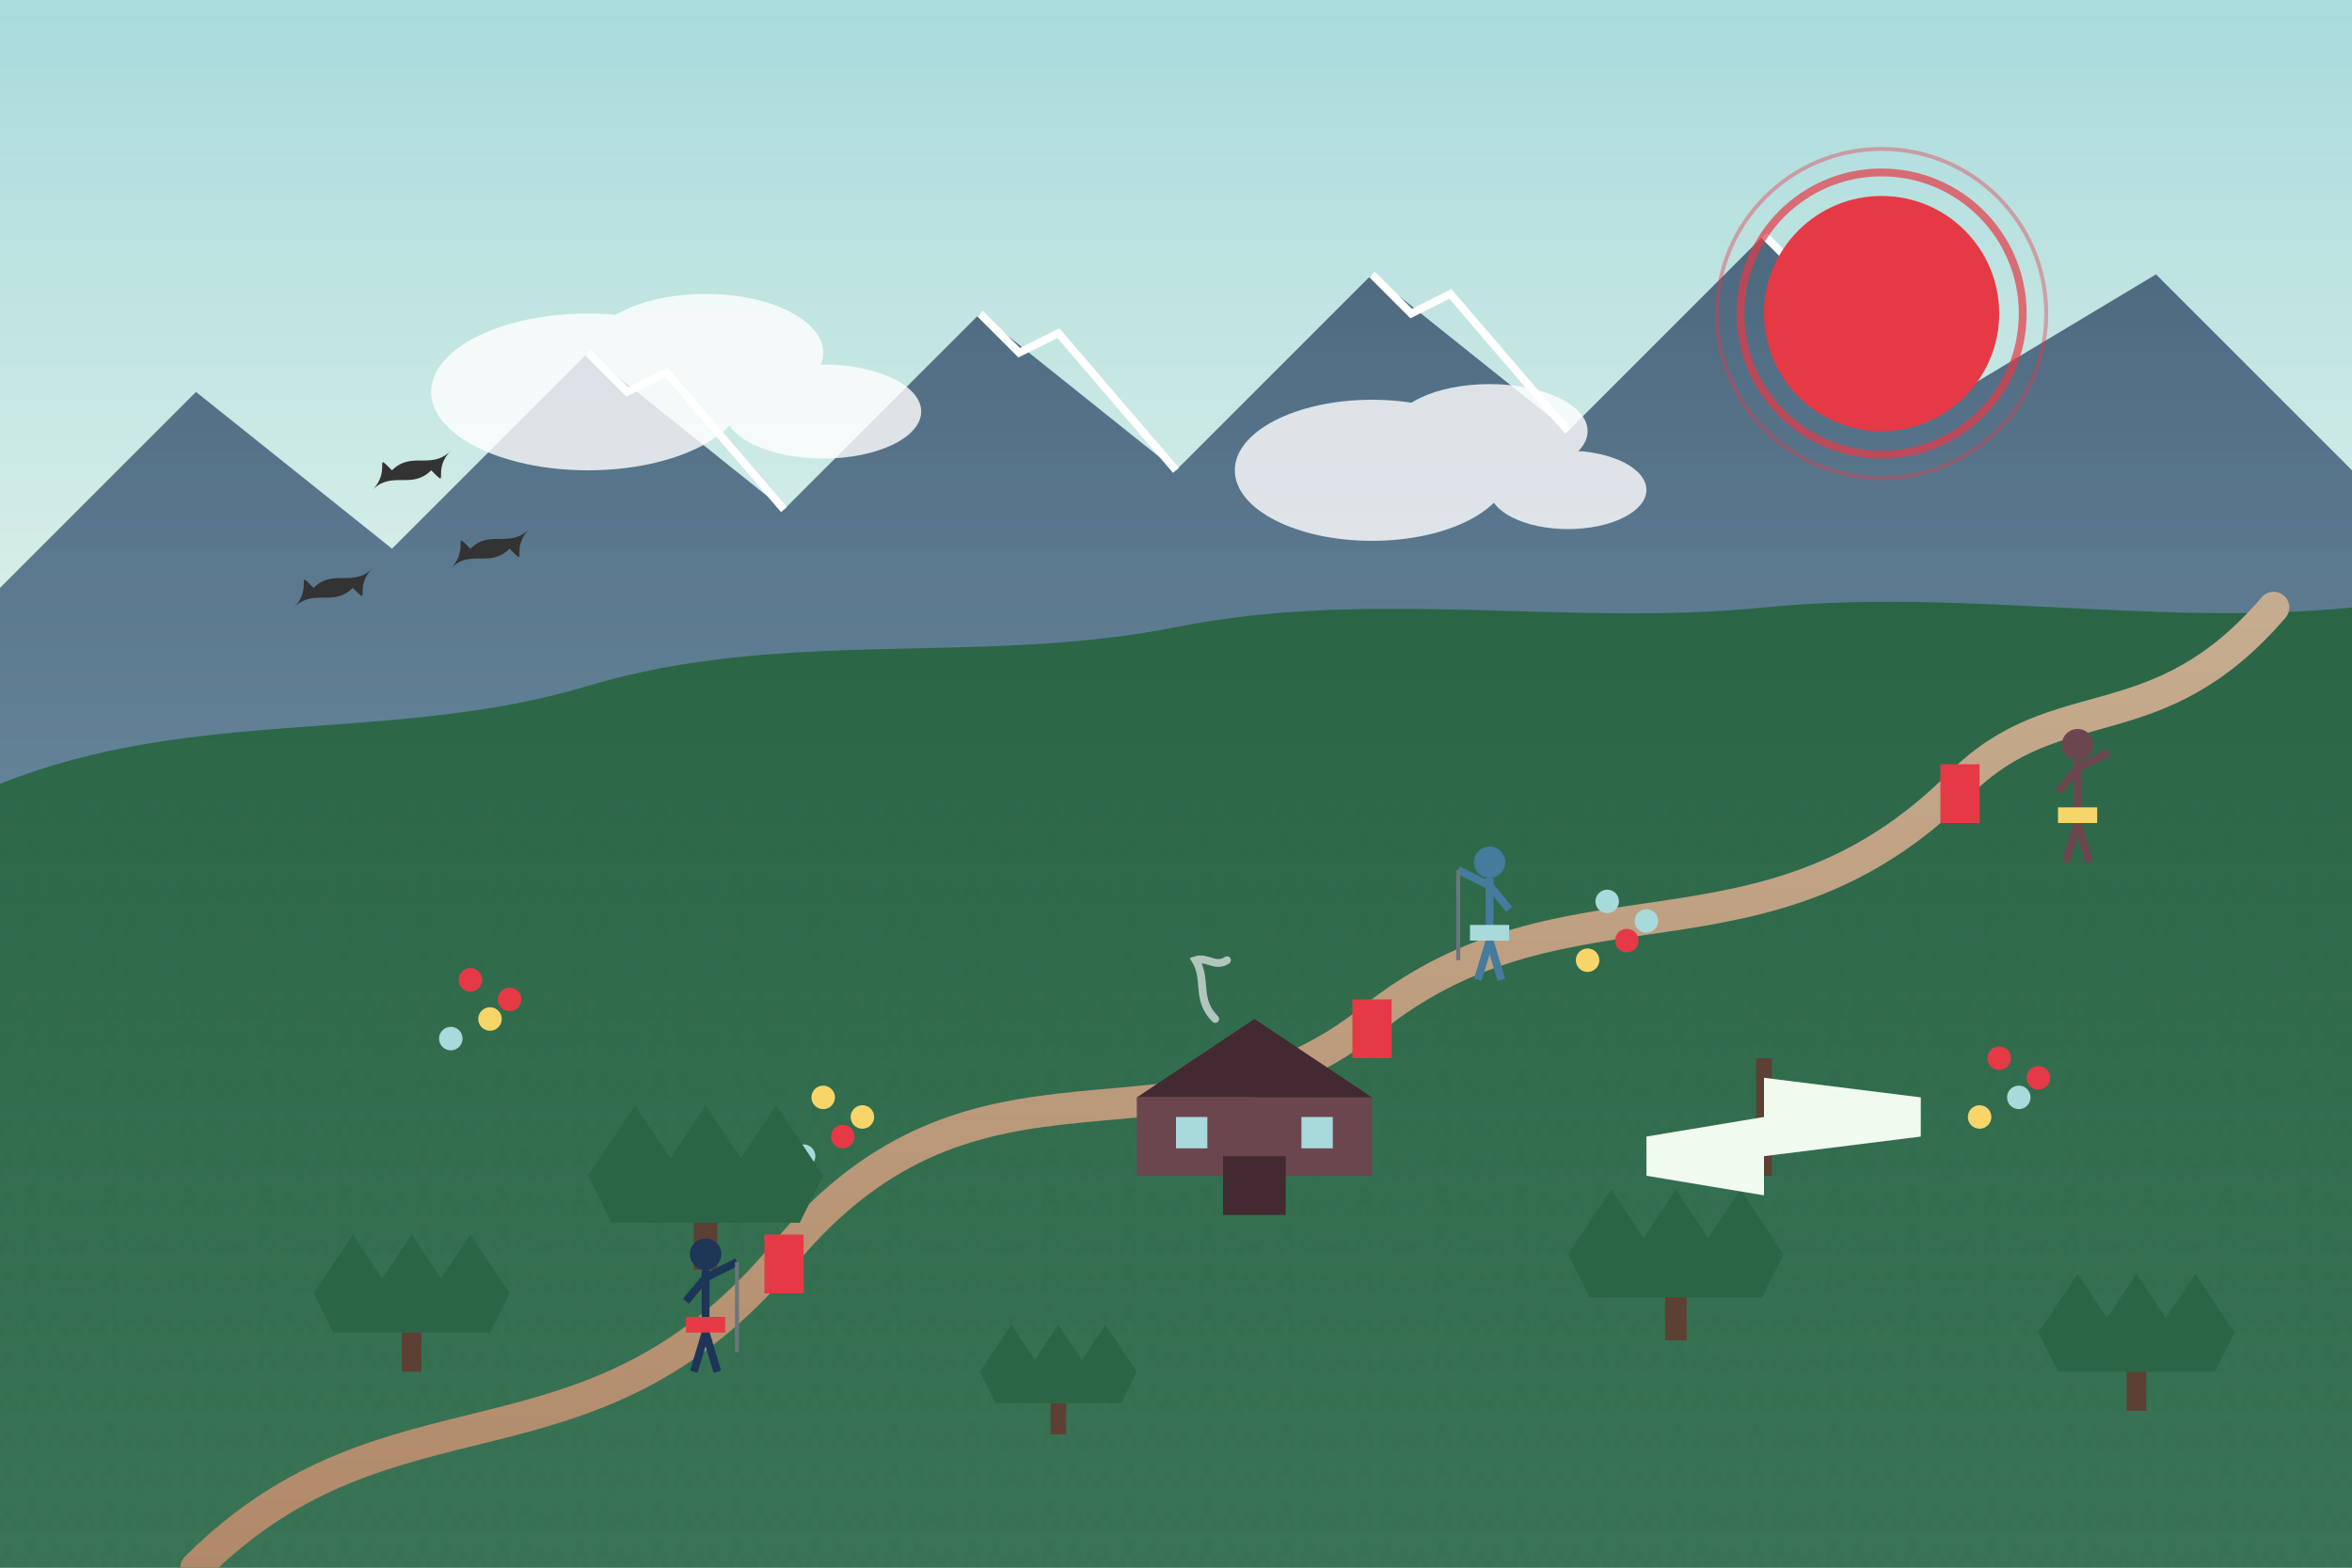
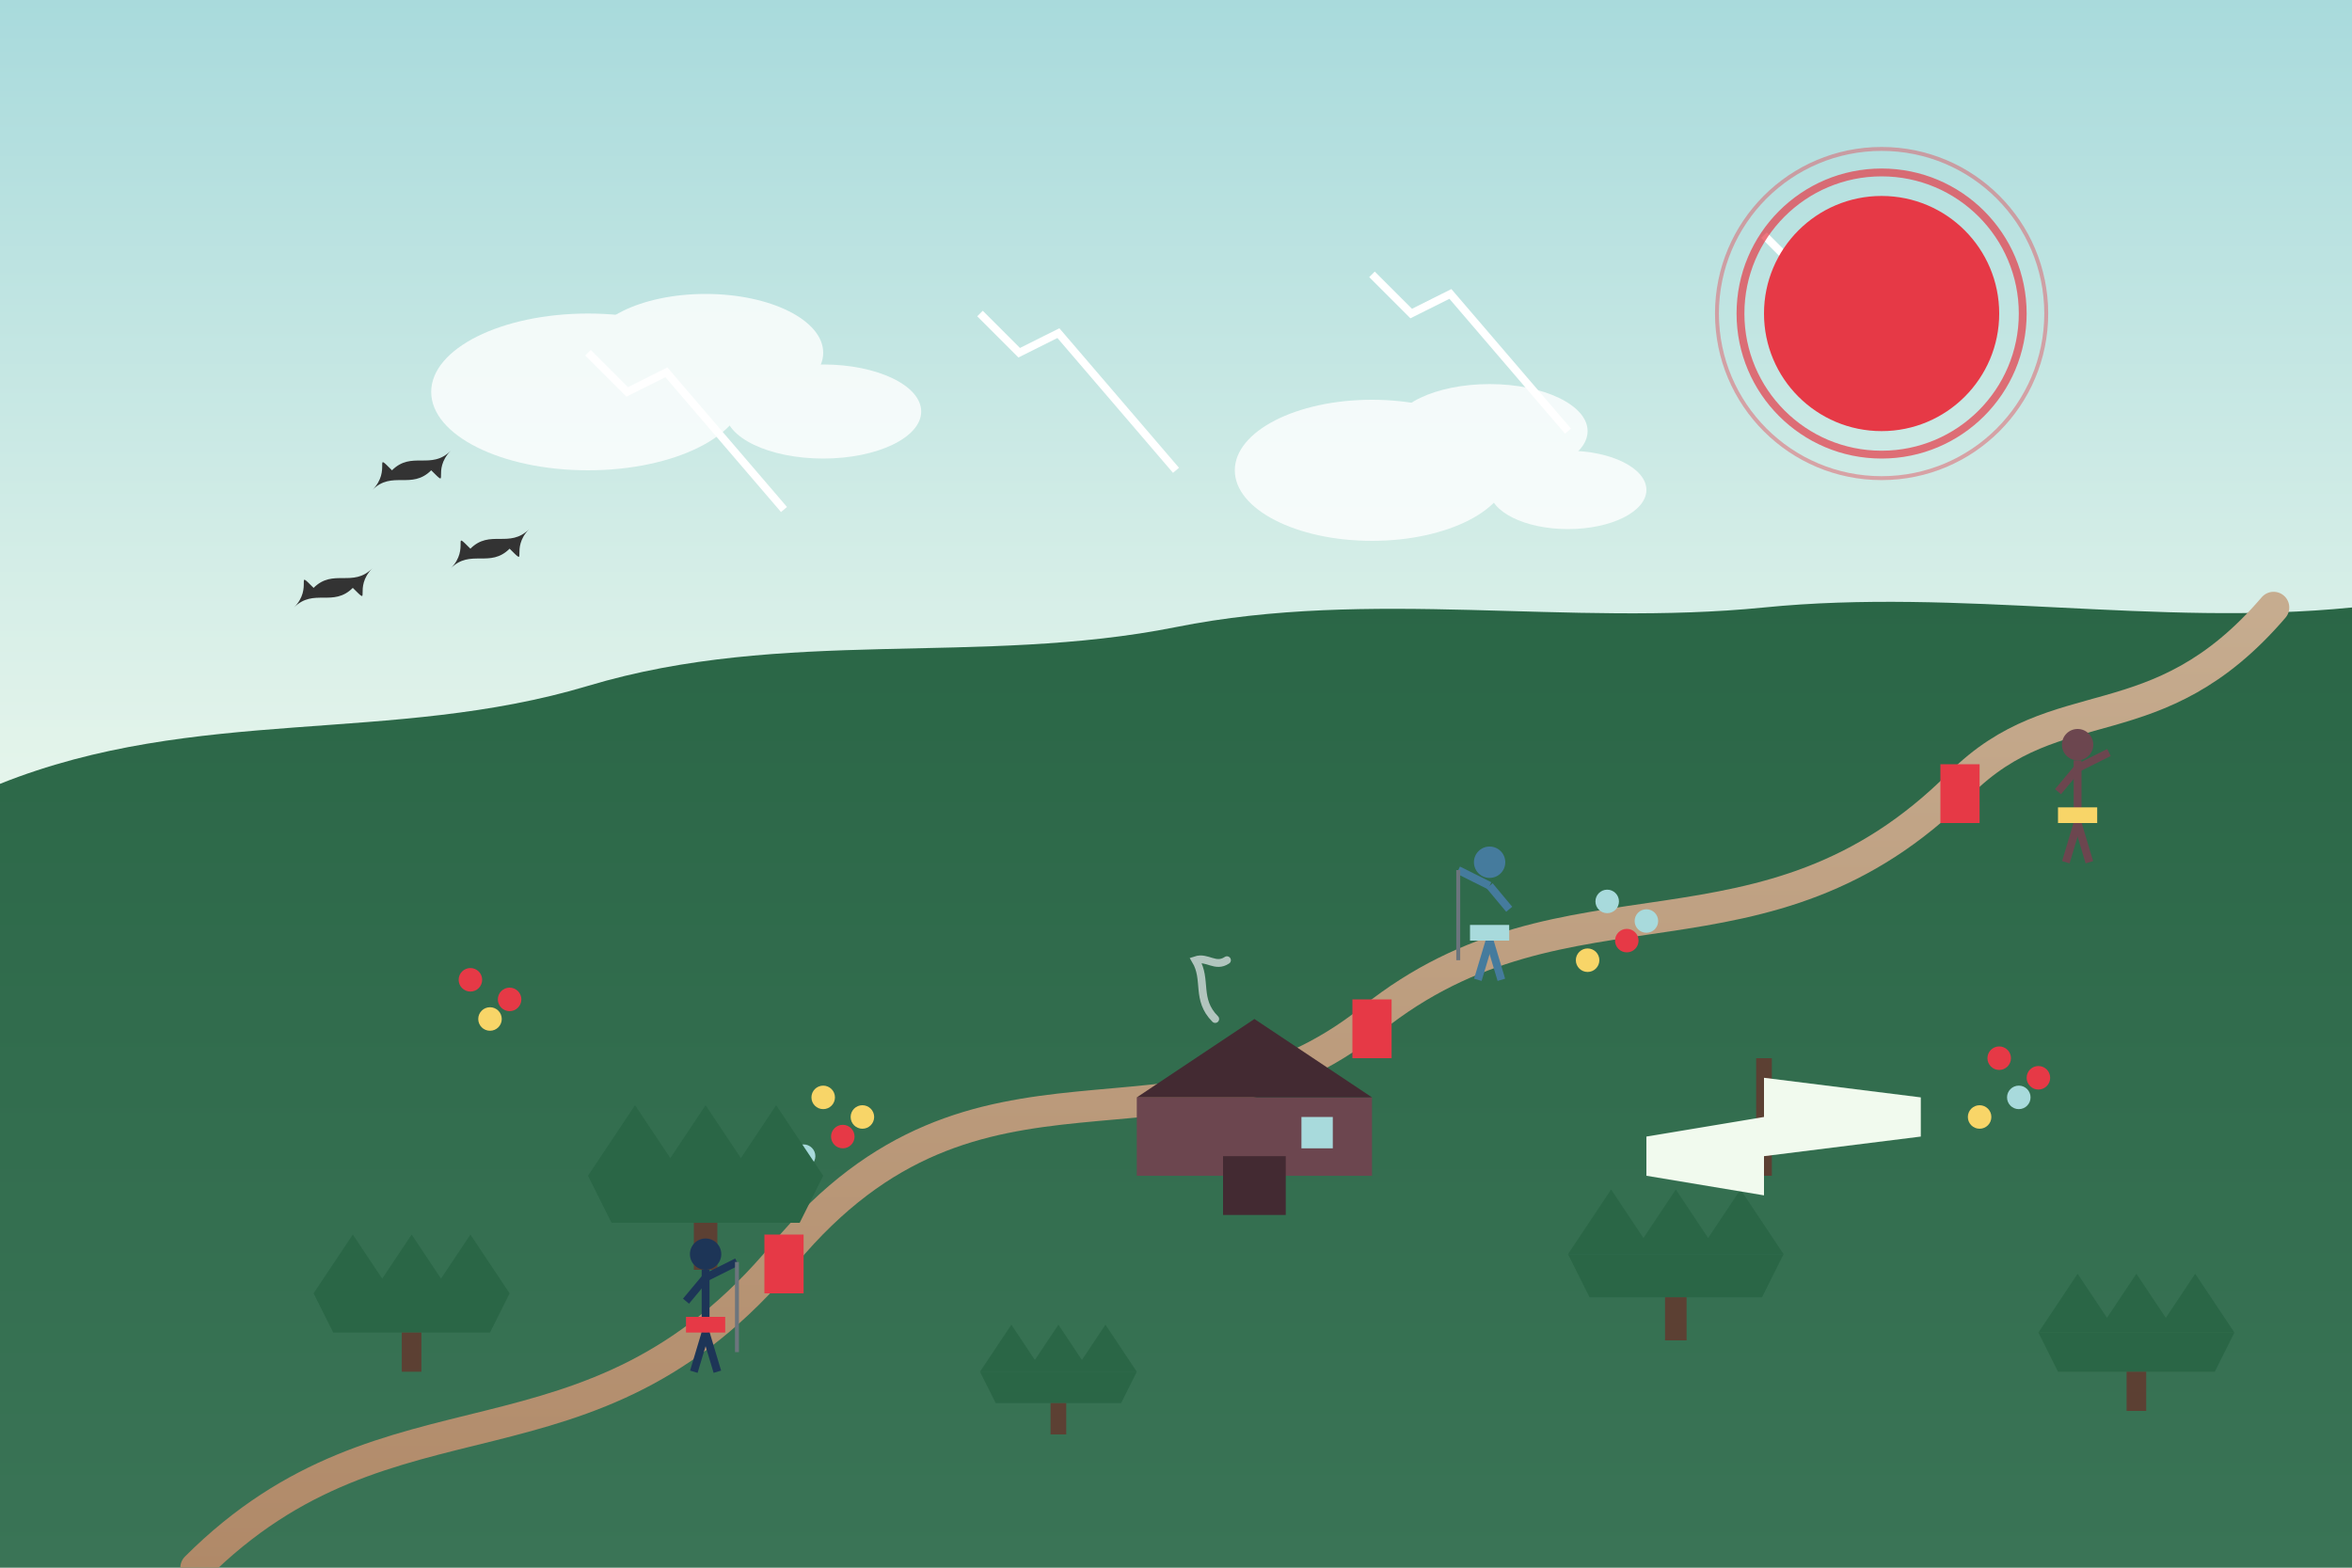
<svg xmlns="http://www.w3.org/2000/svg" viewBox="0 0 600 400" width="600" height="400">
  <defs>
    <linearGradient id="sky-gradient" x1="0%" y1="0%" x2="0%" y2="60%">
      <stop offset="0%" stop-color="#a8dadc" />
      <stop offset="100%" stop-color="#f1faee" />
    </linearGradient>
    <linearGradient id="mountain-gradient" x1="0%" y1="0%" x2="0%" y2="100%">
      <stop offset="0%" stop-color="#1d3557" />
      <stop offset="100%" stop-color="#457b9d" />
    </linearGradient>
    <linearGradient id="grass-gradient" x1="0%" y1="0%" x2="0%" y2="100%">
      <stop offset="0%" stop-color="#2a6646" />
      <stop offset="100%" stop-color="#3a7456" />
    </linearGradient>
    <linearGradient id="path-gradient" x1="0%" y1="0%" x2="0%" y2="100%">
      <stop offset="0%" stop-color="#c6ac8f" />
      <stop offset="100%" stop-color="#b08968" />
    </linearGradient>
    <pattern id="grass-pattern" patternUnits="userSpaceOnUse" width="20" height="10">
      <path d="M0,10 L2,5 L4,10 M6,10 L8,3 L10,10 M12,10 L14,4 L16,10 M16,10 L18,6 L20,10" stroke="#2a6646" stroke-width="0.5" fill="none" />
    </pattern>
  </defs>
  <rect width="600" height="400" fill="url(#sky-gradient)" />
-   <path d="M0,150 L50,100 L100,140 L150,90 L200,130 L250,80 L300,120 L350,70 L400,110 L450,60 L500,100 L550,70 L600,120 L600,400 L0,400 Z" fill="url(#mountain-gradient)" opacity="0.7" />
  <path d="M150,90 L160,100 L170,95 L200,130 M250,80 L260,90 L270,85 L300,120 M350,70 L360,80 L370,75 L400,110 M450,60 L460,70 L470,65 L500,100" stroke="#ffffff" stroke-width="2" fill="none" />
  <path d="M0,200 C50,180 100,190 150,175 C200,160 250,170 300,160 C350,150 400,160 450,155 C500,150 550,160 600,155 L600,400 L0,400 Z" fill="url(#grass-gradient)" />
-   <rect x="0" y="200" width="600" height="200" fill="url(#grass-pattern)" opacity="0.3" />
  <path d="M50,400 C100,350 150,380 200,320 C250,260 300,300 350,260 C400,220 450,250 500,200 C525,175 550,190 580,155" stroke="url(#path-gradient)" stroke-width="8" fill="none" stroke-linecap="round" />
  <g fill="#e63946">
    <rect x="195" y="315" width="10" height="15" />
    <rect x="345" y="255" width="10" height="15" />
    <rect x="495" y="195" width="10" height="15" />
  </g>
  <g transform="translate(0, 0)">
    <circle cx="120" cy="250" r="3" fill="#e63946" />
    <circle cx="125" cy="260" r="3" fill="#f8d568" />
-     <circle cx="115" cy="265" r="3" fill="#a8dadc" />
    <circle cx="130" cy="255" r="3" fill="#e63946" />
    <circle cx="210" cy="280" r="3" fill="#f8d568" />
    <circle cx="215" cy="290" r="3" fill="#e63946" />
    <circle cx="205" cy="295" r="3" fill="#a8dadc" />
    <circle cx="220" cy="285" r="3" fill="#f8d568" />
    <circle cx="410" cy="230" r="3" fill="#a8dadc" />
    <circle cx="415" cy="240" r="3" fill="#e63946" />
    <circle cx="405" cy="245" r="3" fill="#f8d568" />
    <circle cx="420" cy="235" r="3" fill="#a8dadc" />
    <circle cx="510" cy="270" r="3" fill="#e63946" />
    <circle cx="515" cy="280" r="3" fill="#a8dadc" />
    <circle cx="505" cy="285" r="3" fill="#f8d568" />
    <circle cx="520" cy="275" r="3" fill="#e63946" />
  </g>
  <g transform="translate(80, 330) scale(0.5)">
    <path d="M0,0 L20,-30 L40,0 L30,0 L50,-30 L70,0 L60,0 L80,-30 L100,0 L0,0 Z" fill="#2a6646" />
    <path d="M0,0 L100,0 L90,20 L10,20 Z" fill="#2a6646" />
    <rect x="45" y="20" width="10" height="20" fill="#5c4033" />
  </g>
  <g transform="translate(150, 300) scale(0.6)">
    <path d="M0,0 L20,-30 L40,0 L30,0 L50,-30 L70,0 L60,0 L80,-30 L100,0 L0,0 Z" fill="#2a6646" />
    <path d="M0,0 L100,0 L90,20 L10,20 Z" fill="#2a6646" />
    <rect x="45" y="20" width="10" height="20" fill="#5c4033" />
  </g>
  <g transform="translate(250, 350) scale(0.4)">
    <path d="M0,0 L20,-30 L40,0 L30,0 L50,-30 L70,0 L60,0 L80,-30 L100,0 L0,0 Z" fill="#2a6646" />
    <path d="M0,0 L100,0 L90,20 L10,20 Z" fill="#2a6646" />
    <rect x="45" y="20" width="10" height="20" fill="#5c4033" />
  </g>
  <g transform="translate(400, 320) scale(0.55)">
    <path d="M0,0 L20,-30 L40,0 L30,0 L50,-30 L70,0 L60,0 L80,-30 L100,0 L0,0 Z" fill="#2a6646" />
    <path d="M0,0 L100,0 L90,20 L10,20 Z" fill="#2a6646" />
    <rect x="45" y="20" width="10" height="20" fill="#5c4033" />
  </g>
  <g transform="translate(520, 340) scale(0.5)">
    <path d="M0,0 L20,-30 L40,0 L30,0 L50,-30 L70,0 L60,0 L80,-30 L100,0 L0,0 Z" fill="#2a6646" />
    <path d="M0,0 L100,0 L90,20 L10,20 Z" fill="#2a6646" />
    <rect x="45" y="20" width="10" height="20" fill="#5c4033" />
  </g>
  <g transform="translate(320, 300)">
    <rect x="-30" y="-20" width="60" height="20" fill="#6c464f" />
    <polygon points="-30,-20 30,-20 0,-40" fill="#432a32" />
-     <rect x="-20" y="-15" width="8" height="8" fill="#a8dadc" />
    <rect x="12" y="-15" width="8" height="8" fill="#a8dadc" />
    <rect x="-8" y="-5" width="16" height="15" fill="#432a32" />
    <path d="M-10,-40 C-15,-45 -12,-50 -15,-55 C-12,-56 -10,-53 -7,-55" stroke="#e9ecef" stroke-width="2" stroke-linecap="round" fill="none" opacity="0.7" />
  </g>
  <g transform="translate(450, 300)">
    <line x1="0" y1="-30" x2="0" y2="0" stroke="#5c4033" stroke-width="4" />
    <path d="M0,-25 L40,-20 L40,-10 L0,-5 Z" fill="#f1faee" />
    <path d="M0,-15 L-30,-10 L-30,0 L0,5 Z" fill="#f1faee" />
  </g>
  <g transform="translate(180, 350)">
    <circle cx="0" cy="-30" r="4" fill="#1d3557" />
    <line x1="0" y1="-26" x2="0" y2="-10" stroke="#1d3557" stroke-width="2" />
    <line x1="0" y1="-24" x2="-5" y2="-18" stroke="#1d3557" stroke-width="2" />
    <line x1="0" y1="-24" x2="8" y2="-28" stroke="#1d3557" stroke-width="2" />
    <line x1="8" y1="-28" x2="8" y2="-5" stroke="#6c757d" stroke-width="1" />
    <line x1="0" y1="-10" x2="-3" y2="0" stroke="#1d3557" stroke-width="2" />
    <line x1="0" y1="-10" x2="3" y2="0" stroke="#1d3557" stroke-width="2" />
    <rect x="-5" y="-14" width="10" height="4" fill="#e63946" />
  </g>
  <g transform="translate(380, 250)">
    <circle cx="0" cy="-30" r="4" fill="#457b9d" />
-     <line x1="0" y1="-26" x2="0" y2="-10" stroke="#457b9d" stroke-width="2" />
    <line x1="0" y1="-24" x2="-8" y2="-28" stroke="#457b9d" stroke-width="2" />
    <line x1="-8" y1="-28" x2="-8" y2="-5" stroke="#6c757d" stroke-width="1" />
    <line x1="0" y1="-24" x2="5" y2="-18" stroke="#457b9d" stroke-width="2" />
    <line x1="0" y1="-10" x2="-3" y2="0" stroke="#457b9d" stroke-width="2" />
    <line x1="0" y1="-10" x2="3" y2="0" stroke="#457b9d" stroke-width="2" />
    <rect x="-5" y="-14" width="10" height="4" fill="#a8dadc" />
  </g>
  <g transform="translate(530, 220)">
    <circle cx="0" cy="-30" r="4" fill="#6c464f" />
    <line x1="0" y1="-26" x2="0" y2="-10" stroke="#6c464f" stroke-width="2" />
    <line x1="0" y1="-24" x2="-5" y2="-18" stroke="#6c464f" stroke-width="2" />
    <line x1="0" y1="-24" x2="8" y2="-28" stroke="#6c464f" stroke-width="2" />
    <line x1="0" y1="-10" x2="-3" y2="0" stroke="#6c464f" stroke-width="2" />
    <line x1="0" y1="-10" x2="3" y2="0" stroke="#6c464f" stroke-width="2" />
    <rect x="-5" y="-14" width="10" height="4" fill="#f8d568" />
  </g>
  <circle cx="480" cy="80" r="30" fill="#e63946" />
  <circle cx="480" cy="80" r="36" stroke="#e63946" stroke-width="2" fill="none" opacity="0.7" />
  <circle cx="480" cy="80" r="42" stroke="#e63946" stroke-width="1" fill="none" opacity="0.4" />
  <g fill="#ffffff" opacity="0.8">
    <ellipse cx="150" cy="100" rx="40" ry="20" />
    <ellipse cx="180" cy="90" rx="30" ry="15" />
    <ellipse cx="210" cy="105" rx="25" ry="12" />
    <ellipse cx="350" cy="120" rx="35" ry="18" />
    <ellipse cx="380" cy="110" rx="25" ry="12" />
    <ellipse cx="400" cy="125" rx="20" ry="10" />
  </g>
  <path d="M100,120 C105,115 110,120 115,115 C110,120 115,125 110,120 C105,125 100,120 95,125 C100,120 95,115 100,120 Z" fill="#333" />
  <path d="M120,140 C125,135 130,140 135,135 C130,140 135,145 130,140 C125,145 120,140 115,145 C120,140 115,135 120,140 Z" fill="#333" />
  <path d="M80,150 C85,145 90,150 95,145 C90,150 95,155 90,150 C85,155 80,150 75,155 C80,150 75,145 80,150 Z" fill="#333" />
</svg>